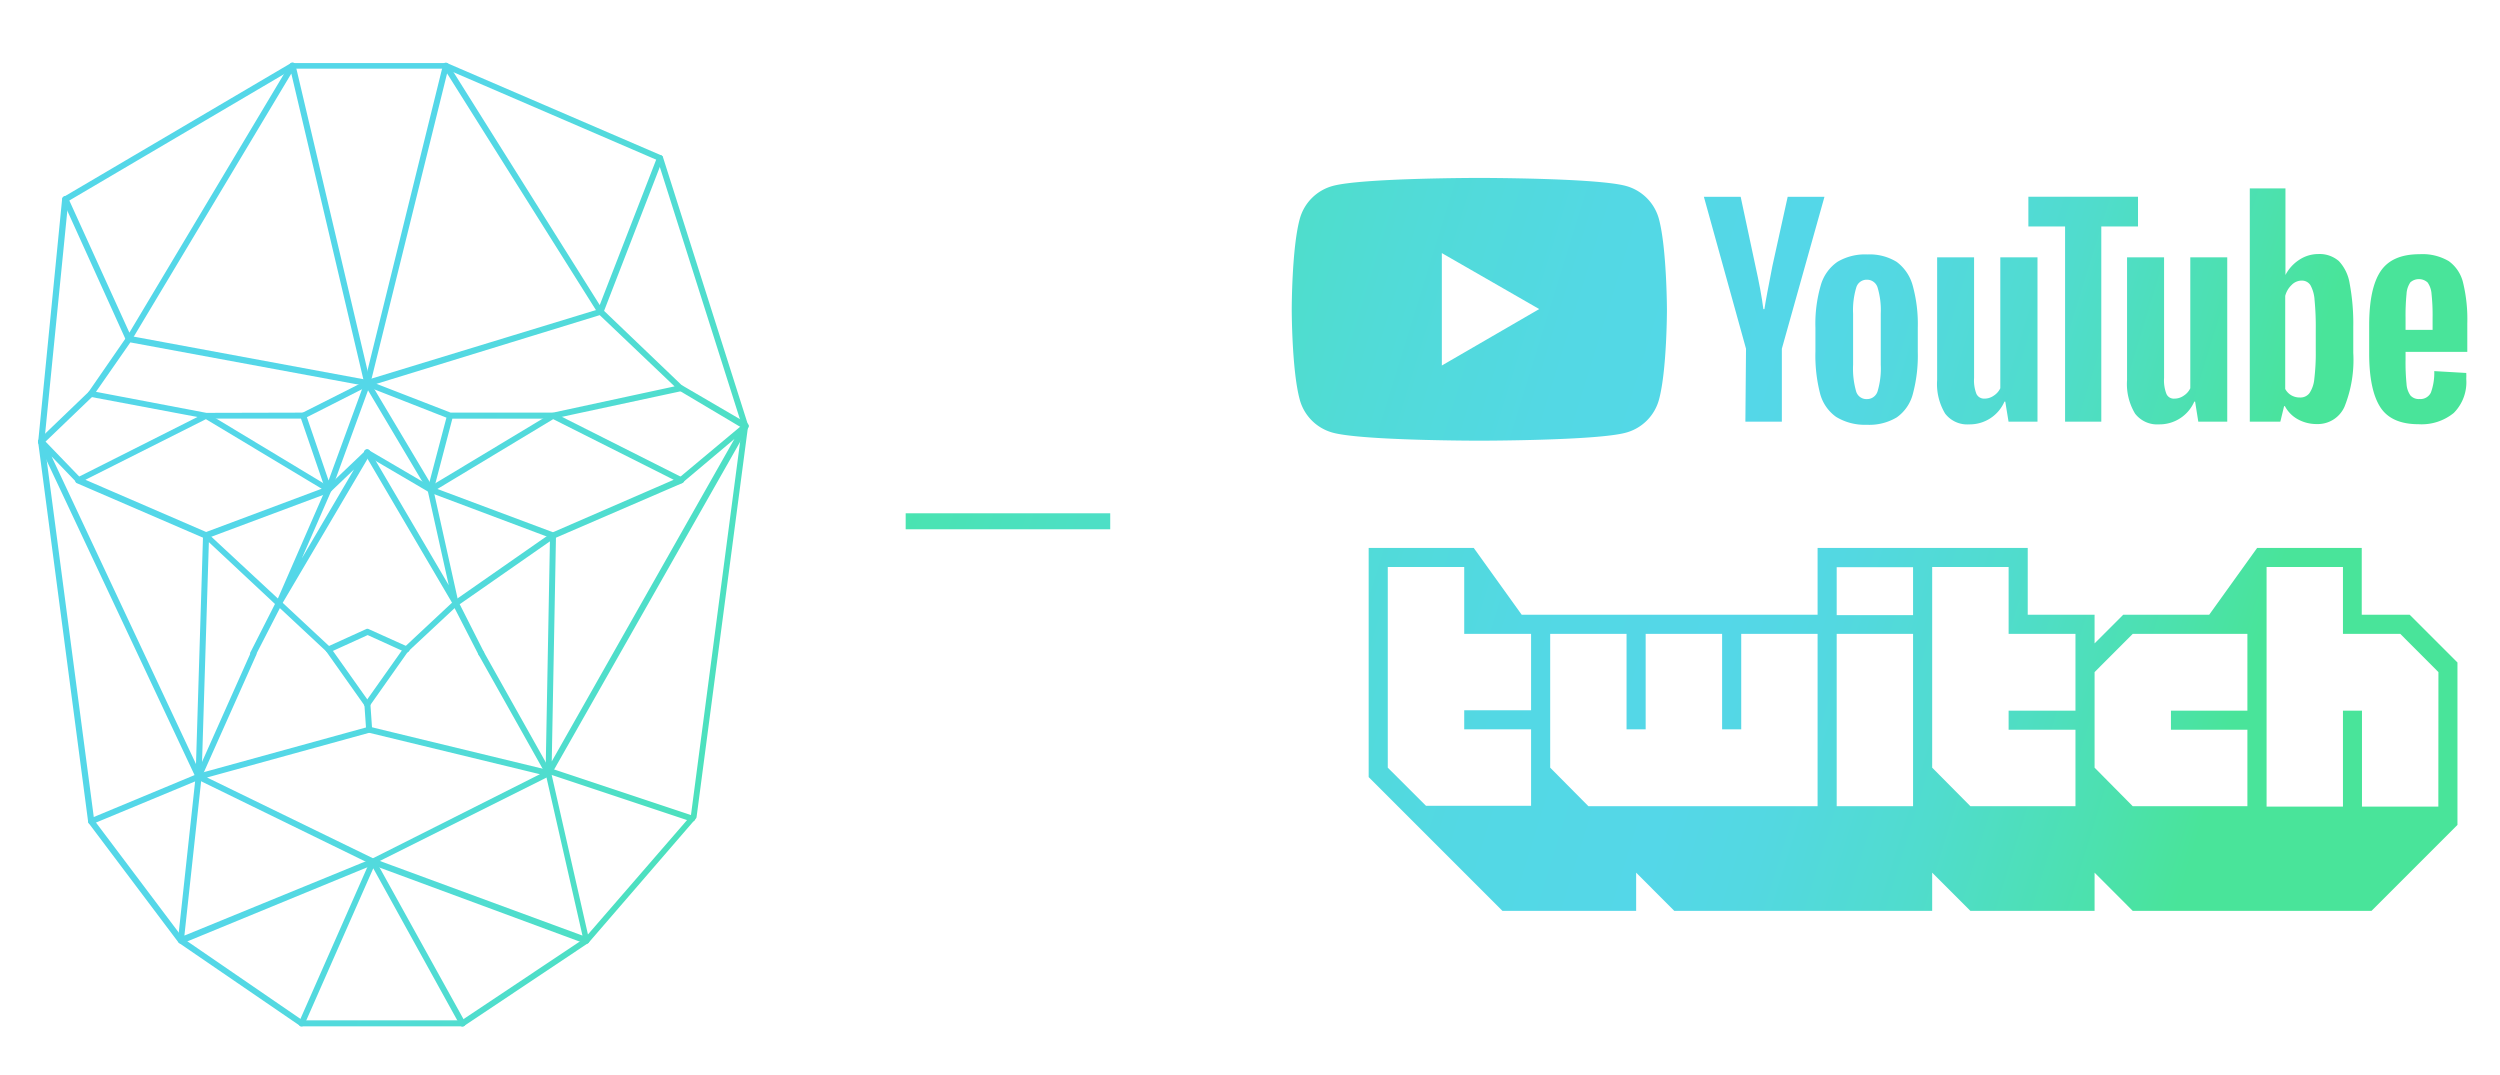
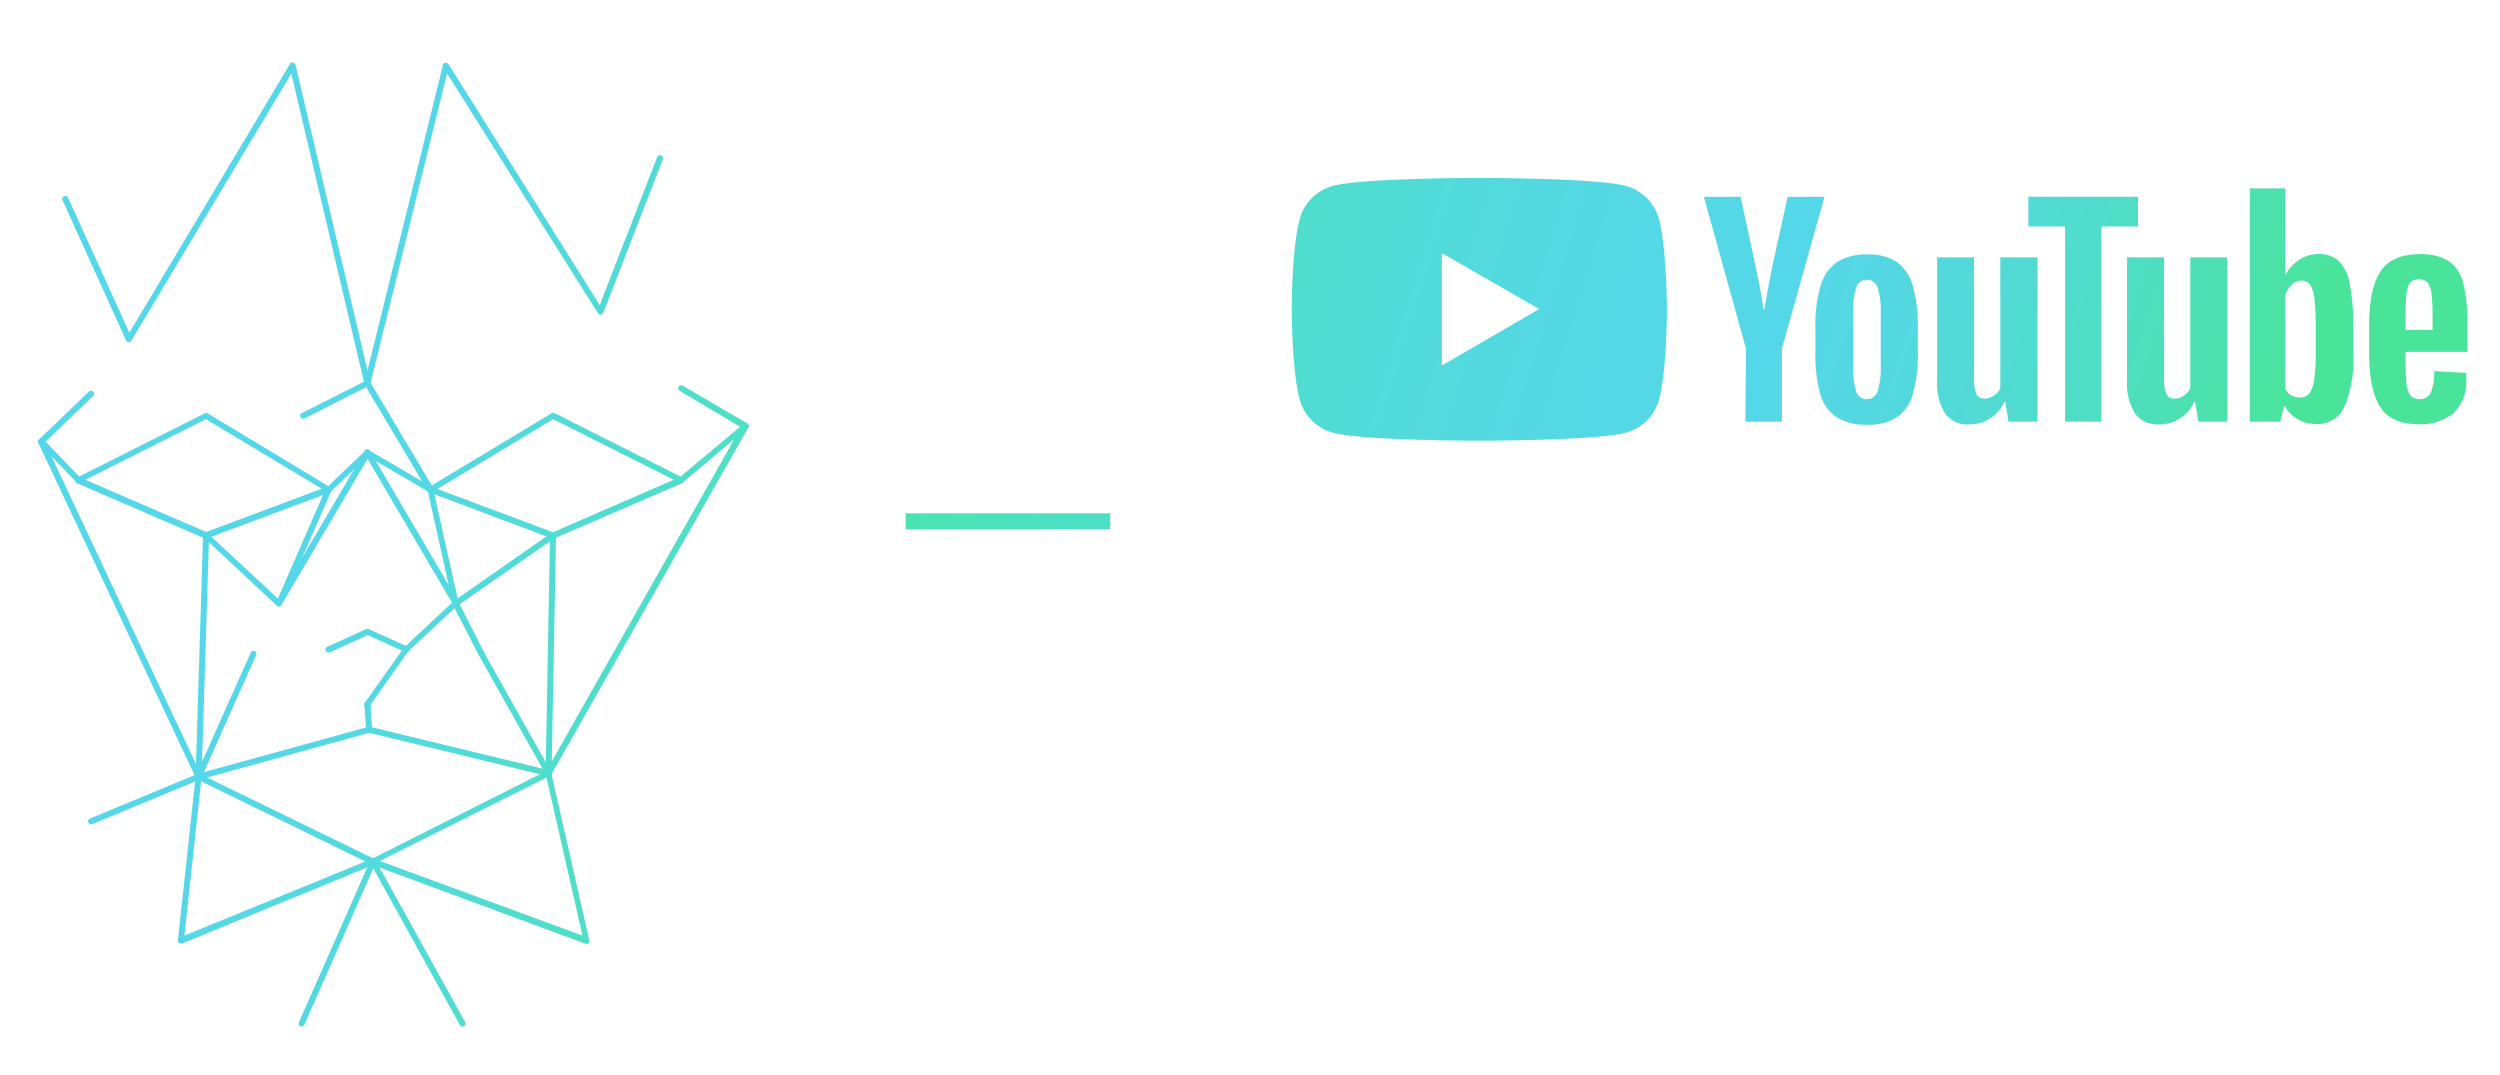
<svg xmlns="http://www.w3.org/2000/svg" xmlns:xlink="http://www.w3.org/1999/xlink" viewBox="0 0 312.64 134.38">
  <defs>
    <style>.cls-1{fill:url(#Unbenannter_Verlauf_317);}.cls-2{fill:url(#Unbenannter_Verlauf_317-2);}.cls-3{fill:url(#Unbenannter_Verlauf_317-3);}.cls-4{fill:url(#Unbenannter_Verlauf_317-4);}.cls-5{fill:url(#Unbenannter_Verlauf_317-5);}.cls-6{fill:url(#Unbenannter_Verlauf_317-6);}.cls-7{fill:url(#Unbenannter_Verlauf_317-7);}.cls-8{fill:url(#Unbenannter_Verlauf_317-8);}.cls-9{fill:url(#Unbenannter_Verlauf_317-9);}.cls-10{fill:url(#Unbenannter_Verlauf_317-10);}.cls-11{fill:url(#Unbenannter_Verlauf_317-11);}.cls-12{fill:url(#Unbenannter_Verlauf_317-12);}.cls-13{fill:url(#Unbenannter_Verlauf_317-13);}.cls-14{fill:url(#Unbenannter_Verlauf_317-14);}.cls-15{fill:url(#Unbenannter_Verlauf_317-15);}.cls-16{fill:url(#Unbenannter_Verlauf_317-16);}.cls-17{fill:url(#Unbenannter_Verlauf_317-17);}.cls-18{fill:url(#Unbenannter_Verlauf_317-18);}.cls-19{fill:url(#Unbenannter_Verlauf_317-19);}.cls-20{fill:url(#Unbenannter_Verlauf_317-20);}.cls-21{fill:url(#Unbenannter_Verlauf_317-21);}.cls-22{fill:url(#Unbenannter_Verlauf_317-22);}.cls-23{fill:url(#Unbenannter_Verlauf_317-23);}.cls-24{fill:url(#Unbenannter_Verlauf_317-25);}.cls-25{fill:url(#Unbenannter_Verlauf_317-26);}.cls-26{fill:url(#Unbenannter_Verlauf_317-27);}.cls-27{fill:url(#Unbenannter_Verlauf_317-28);}.cls-28{fill:url(#Unbenannter_Verlauf_317-29);}.cls-29{fill:url(#Unbenannter_Verlauf_317-30);}.cls-30{fill:url(#Unbenannter_Verlauf_317-31);}.cls-31{fill:url(#Unbenannter_Verlauf_317-32);}.cls-32{fill:url(#Unbenannter_Verlauf_317-33);}</style>
    <linearGradient id="Unbenannter_Verlauf_317" x1="41.04" y1="66.33" x2="269.34" y2="136.91" gradientUnits="userSpaceOnUse">
      <stop offset="0" stop-color="#54d7e8" />
      <stop offset="0.08" stop-color="#52dadc" />
      <stop offset="0.23" stop-color="#4ce1bc" />
      <stop offset="0.28" stop-color="#49e4af" />
      <stop offset="0.36" stop-color="#4ce0c1" />
      <stop offset="0.48" stop-color="#51dbd7" />
      <stop offset="0.59" stop-color="#53d8e4" />
      <stop offset="0.7" stop-color="#54d7e8" />
      <stop offset="0.76" stop-color="#53d8e1" />
      <stop offset="0.85" stop-color="#50dccd" />
      <stop offset="0.95" stop-color="#4ce1ad" />
      <stop offset="1" stop-color="#49e49a" />
    </linearGradient>
    <linearGradient id="Unbenannter_Verlauf_317-2" x1="26.59" y1="113.04" x2="254.89" y2="183.63" xlink:href="#Unbenannter_Verlauf_317" />
    <linearGradient id="Unbenannter_Verlauf_317-3" x1="32.36" y1="94.41" x2="260.65" y2="164.99" xlink:href="#Unbenannter_Verlauf_317" />
    <linearGradient id="Unbenannter_Verlauf_317-4" x1="37.59" y1="77.47" x2="265.89" y2="148.06" xlink:href="#Unbenannter_Verlauf_317" />
    <linearGradient id="Unbenannter_Verlauf_317-5" x1="36.63" y1="80.59" x2="264.92" y2="151.18" xlink:href="#Unbenannter_Verlauf_317" />
    <linearGradient id="Unbenannter_Verlauf_317-6" x1="37.36" y1="78.21" x2="265.66" y2="148.8" xlink:href="#Unbenannter_Verlauf_317" />
    <linearGradient id="Unbenannter_Verlauf_317-7" x1="31.66" y1="96.66" x2="259.96" y2="167.25" xlink:href="#Unbenannter_Verlauf_317" />
    <linearGradient id="Unbenannter_Verlauf_317-8" x1="33.41" y1="91.01" x2="261.7" y2="161.6" xlink:href="#Unbenannter_Verlauf_317" />
    <linearGradient id="Unbenannter_Verlauf_317-9" x1="34.89" y1="86.22" x2="263.18" y2="156.8" xlink:href="#Unbenannter_Verlauf_317" />
    <linearGradient id="Unbenannter_Verlauf_317-10" x1="41.64" y1="64.39" x2="269.94" y2="134.97" xlink:href="#Unbenannter_Verlauf_317" />
    <linearGradient id="Unbenannter_Verlauf_317-11" x1="35.98" y1="82.67" x2="264.28" y2="153.26" xlink:href="#Unbenannter_Verlauf_317" />
    <linearGradient id="Unbenannter_Verlauf_317-12" x1="45.42" y1="52.14" x2="273.72" y2="122.73" xlink:href="#Unbenannter_Verlauf_317" />
    <linearGradient id="Unbenannter_Verlauf_317-13" x1="42.07" y1="62.98" x2="270.37" y2="133.56" xlink:href="#Unbenannter_Verlauf_317" />
    <linearGradient id="Unbenannter_Verlauf_317-14" x1="41.07" y1="66.22" x2="269.37" y2="136.81" xlink:href="#Unbenannter_Verlauf_317" />
    <linearGradient id="Unbenannter_Verlauf_317-15" x1="43.9" y1="57.06" x2="272.2" y2="127.65" xlink:href="#Unbenannter_Verlauf_317" />
    <linearGradient id="Unbenannter_Verlauf_317-16" x1="43.26" y1="59.15" x2="271.55" y2="129.73" xlink:href="#Unbenannter_Verlauf_317" />
    <linearGradient id="Unbenannter_Verlauf_317-17" x1="47.1" y1="46.71" x2="275.4" y2="117.29" xlink:href="#Unbenannter_Verlauf_317" />
    <linearGradient id="Unbenannter_Verlauf_317-18" x1="42.15" y1="62.73" x2="270.45" y2="133.31" xlink:href="#Unbenannter_Verlauf_317" />
    <linearGradient id="Unbenannter_Verlauf_317-19" x1="49.59" y1="38.67" x2="277.89" y2="109.26" xlink:href="#Unbenannter_Verlauf_317" />
    <linearGradient id="Unbenannter_Verlauf_317-20" x1="50.93" y1="34.33" x2="279.23" y2="104.92" xlink:href="#Unbenannter_Verlauf_317" />
    <linearGradient id="Unbenannter_Verlauf_317-21" x1="52.69" y1="28.64" x2="280.99" y2="99.23" xlink:href="#Unbenannter_Verlauf_317" />
    <linearGradient id="Unbenannter_Verlauf_317-22" x1="34.9" y1="86.18" x2="263.2" y2="156.76" xlink:href="#Unbenannter_Verlauf_317" />
    <linearGradient id="Unbenannter_Verlauf_317-23" x1="48.78" y1="41.3" x2="277.07" y2="111.88" xlink:href="#Unbenannter_Verlauf_317" />
    <linearGradient id="Unbenannter_Verlauf_317-25" x1="77.13" y1="-5.9" x2="285.39" y2="58.49" xlink:href="#Unbenannter_Verlauf_317" />
    <linearGradient id="Unbenannter_Verlauf_317-26" x1="83.17" y1="-25.43" x2="291.42" y2="38.96" xlink:href="#Unbenannter_Verlauf_317" />
    <linearGradient id="Unbenannter_Verlauf_317-27" x1="77.31" y1="-6.47" x2="285.56" y2="57.92" xlink:href="#Unbenannter_Verlauf_317" />
    <linearGradient id="Unbenannter_Verlauf_317-28" x1="78.53" y1="-10.43" x2="286.79" y2="53.95" xlink:href="#Unbenannter_Verlauf_317" />
    <linearGradient id="Unbenannter_Verlauf_317-29" x1="80.6" y1="-17.13" x2="288.86" y2="47.26" xlink:href="#Unbenannter_Verlauf_317" />
    <linearGradient id="Unbenannter_Verlauf_317-30" x1="80.76" y1="-17.62" x2="289.01" y2="46.77" xlink:href="#Unbenannter_Verlauf_317" />
    <linearGradient id="Unbenannter_Verlauf_317-31" x1="82.71" y1="-23.95" x2="290.97" y2="40.44" xlink:href="#Unbenannter_Verlauf_317" />
    <linearGradient id="Unbenannter_Verlauf_317-32" x1="73.96" y1="4.35" x2="282.22" y2="68.74" xlink:href="#Unbenannter_Verlauf_317" />
    <linearGradient id="Unbenannter_Verlauf_317-33" x1="70.24" y1="38.22" x2="275.79" y2="101.77" xlink:href="#Unbenannter_Verlauf_317" />
  </defs>
  <g id="Ebene_2" data-name="Ebene 2">
-     <path class="cls-1" d="M57.84,128.35H37.73a.36.36,0,0,1-.22-.07l-15.1-10.34-.09-.08L11.09,102.94a.36.36,0,0,1-.07-.18L4.77,55.29l3-30.41A.36.36,0,0,1,8,24.6L36.39,7.89a.34.34,0,0,1,.19,0H55.76a.4.4,0,0,1,.15,0L82.7,19.43a.35.35,0,0,1,.21.23L93.55,53.15a.44.44,0,0,1,0,.16l-6.44,48.87a.34.34,0,0,1-.09.19l-13.39,15.5-.08.07L58.05,128.29A.37.37,0,0,1,57.84,128.35Zm-20-.75H57.73l15.38-10.26L86.4,102,92.81,53.3,82.25,20.05,55.68,8.59h-19L8.54,25.15l-3,30.12,6.24,47.3,11.13,14.79Z" />
    <path class="cls-2" d="M37.73,128.35a.4.4,0,0,1-.15,0,.39.39,0,0,1-.2-.5l8.92-20.23a.38.38,0,0,1,.33-.22.42.42,0,0,1,.34.19l11.2,20.23a.37.37,0,0,1-.15.51.38.38,0,0,1-.51-.14L46.68,108.59l-8.61,19.54A.37.37,0,0,1,37.73,128.35Z" />
    <path class="cls-3" d="M46.64,108.12a.29.29,0,0,1-.16,0L24.67,97.47a.37.37,0,0,1,.07-.7l21.33-5.88a.6.6,0,0,1,.19,0l22.43,5.44a.38.38,0,0,1,.08.7l-22,11A.33.33,0,0,1,46.64,108.12ZM25.89,97.23l20.75,10.1L67.52,96.82,46.17,91.64Z" />
    <path class="cls-4" d="M45.94,88.46a.39.39,0,0,1-.21-.06.38.38,0,0,1-.09-.53L50.5,81l6.25-5.84a.36.36,0,0,1,.32-.09.39.39,0,0,1,.27.2l3.18,6.28a.39.39,0,0,1-.16.51.38.38,0,0,1-.51-.17l-3-5.84-5.83,5.44-4.81,6.82A.37.37,0,0,1,45.94,88.46Z" />
-     <path class="cls-5" d="M45.94,88.46a.37.37,0,0,1-.3-.15l-4.86-6.87L35,76.05l-3,5.84a.37.37,0,0,1-.5.17.38.38,0,0,1-.17-.51l3.19-6.28a.35.35,0,0,1,.27-.2.38.38,0,0,1,.32.09l6.2,5.78,4.91,6.93a.38.38,0,0,1-.09.53A.43.43,0,0,1,45.94,88.46Z" />
    <path class="cls-6" d="M41.08,81.59a.37.37,0,0,1-.34-.22.37.37,0,0,1,.19-.49l4.86-2.21a.34.34,0,0,1,.31,0L51,80.88a.37.37,0,0,1-.31.68l-4.71-2.14-4.7,2.14A.45.45,0,0,1,41.08,81.59Z" />
    <path class="cls-7" d="M22.62,118a.35.35,0,0,1-.22-.08.38.38,0,0,1-.15-.34L24.4,97.72l-12.86,5.34a.37.37,0,1,1-.29-.69l13.44-5.59a.38.38,0,0,1,.52.39L23.06,117,46.5,107.4a.36.36,0,0,1,.27,0L72.84,117,68.25,96.83,59.86,81.9a.37.37,0,1,1,.65-.36l8.42,15a.42.42,0,0,1,0,.1l4.76,20.94a.38.38,0,0,1-.5.43l-26.58-9.83L22.76,118A.32.32,0,0,1,22.62,118Z" />
    <path class="cls-8" d="M24.84,97.51a.47.47,0,0,1-.16,0,.37.37,0,0,1-.19-.49l6.87-15.41a.37.37,0,0,1,.49-.19.37.37,0,0,1,.19.49L25.18,97.28A.38.38,0,0,1,24.84,97.51Z" />
    <path class="cls-9" d="M46.17,91.63a.38.38,0,0,1-.38-.35l-.22-3.16a.37.37,0,0,1,.35-.4.38.38,0,0,1,.4.34l.22,3.17a.38.38,0,0,1-.35.4Z" />
    <path class="cls-10" d="M25.77,67.34a.4.4,0,0,1-.15,0l-16-6.91a.37.37,0,0,1-.22-.33.37.37,0,0,1,.2-.35l16-8.06a.38.38,0,0,1,.36,0l15.32,9.24a.38.38,0,0,1,.18.35.38.38,0,0,1-.25.32L25.9,67.32ZM10.68,60l15.1,6.53,14.45-5.41L25.75,52.42Z" />
    <path class="cls-11" d="M24.84,97.51a.38.38,0,0,1-.34-.22L4.8,55.4a.36.36,0,0,1,.13-.47.36.36,0,0,1,.48,0l4.65,4.82a.37.37,0,0,1,0,.53.38.38,0,0,1-.53,0l-3.08-3.2L24.51,95.55,25.39,67a.4.4,0,0,1,.23-.33.36.36,0,0,1,.4.07l9.12,8.47a.38.38,0,0,1,0,.53.37.37,0,0,1-.53,0L26.12,67.8l-.91,29.34a.38.38,0,0,1-.3.36Z" />
    <path class="cls-12" d="M69.16,67.34l-.13,0L53.71,61.58a.37.37,0,0,1-.24-.32.38.38,0,0,1,.18-.35L69,51.67a.38.38,0,0,1,.36,0l16,8.06a.39.39,0,0,1,.21.35.38.38,0,0,1-.23.33l-16,6.91A.4.4,0,0,1,69.16,67.34ZM54.7,61.15l14.45,5.41L84.25,60,69.18,52.42Z" />
    <path class="cls-13" d="M68.6,97.07h-.1a.38.38,0,0,1-.27-.37l.54-29L57.22,75.75a.38.38,0,0,1-.43-.62l12.15-8.47a.38.38,0,0,1,.4,0,.35.35,0,0,1,.19.33L69,95.22,91.84,54.9l-6.46,5.44a.38.38,0,0,1-.53,0,.37.37,0,0,1,0-.53L93,53a.38.38,0,0,1,.57.47L68.93,96.88A.39.39,0,0,1,68.6,97.07Z" />
    <path class="cls-14" d="M34.88,75.81a.38.38,0,0,1-.17,0,.38.38,0,0,1-.17-.48l6.2-14.21a.36.36,0,0,1,.08-.12l4.86-4.63a.39.39,0,0,1,.5,0,.4.4,0,0,1,.09.49L35.21,75.63A.38.38,0,0,1,34.88,75.81ZM41.4,61.45l-3.66,8.39,6.53-11.13Z" />
    <path class="cls-15" d="M53.84,61.6a.34.34,0,0,1-.19-.05l-7.9-4.63a.36.36,0,0,1-.18-.32.32.32,0,0,1,0-.19.37.37,0,0,1,.51-.14L54,60.91a.37.37,0,0,1,.19.32.45.45,0,0,1,0,.19A.38.38,0,0,1,53.84,61.6Z" />
    <path class="cls-16" d="M57,75.81a.36.36,0,0,1-.32-.18L45.62,56.79a.38.38,0,1,1,.65-.38l9.85,16.78L53.49,61.37,45.62,48.13a.37.37,0,0,1,.13-.51.38.38,0,0,1,.52.13L54.17,61a.36.36,0,0,1,0,.11l3.16,14.21a.38.38,0,0,1-.23.43Z" />
-     <path class="cls-17" d="M53.84,61.6h-.09a.38.38,0,0,1-.27-.46l2.35-8.91-9.67-3.79L41.44,61.36a.38.38,0,0,1-.36.24h0a.37.37,0,0,1-.35-.25l-3.09-9H25.77L11.32,49.63a.35.35,0,0,1-.27-.23.36.36,0,0,1,0-.35l4.74-6.86A.38.38,0,0,1,16.2,42l29.72,5.51L75,38.63a.38.38,0,0,1,.37.08l10,9.57a.41.41,0,0,1,.11.38.38.38,0,0,1-.29.26l-16,3.44H56.57l-2.36,9A.38.38,0,0,1,53.84,61.6Zm-15.93-10a.39.39,0,0,1,.36.25l2.82,8.24,4.35-11.88L16.3,42.82,12,49l13.81,2.63Zm18.44,0H69.16l15.2-3.28L75,39.41,47.08,48Z" />
    <path class="cls-18" d="M5.14,55.61a.39.39,0,0,1-.27-.11.37.37,0,0,1,0-.53l6.25-6a.39.39,0,0,1,.54,0,.38.38,0,0,1,0,.53l-6.25,6A.37.37,0,0,1,5.14,55.61Z" />
    <path class="cls-19" d="M93.2,53.64a.41.41,0,0,1-.19,0L85,48.88a.37.37,0,0,1,.37-.65l8.06,4.71a.37.37,0,0,1-.18.7Z" />
    <path class="cls-20" d="M37.91,52.37a.36.36,0,0,1-.33-.21.37.37,0,0,1,.16-.5l7.77-3.92L36.43,9.2l-20,33.4a.34.34,0,0,1-.35.18.38.38,0,0,1-.32-.22L7.84,25.08a.38.38,0,1,1,.69-.31L16.18,41.6,36.26,8a.36.36,0,0,1,.38-.18.39.39,0,0,1,.31.28l9.36,39.73a.36.36,0,0,1-.2.42l-8,4.06A.33.33,0,0,1,37.91,52.37Z" />
    <path class="cls-21" d="M45.94,48.31h-.09a.37.37,0,0,1-.27-.45L55.4,8.12a.35.35,0,0,1,.3-.28.4.4,0,0,1,.38.17L75,38.15l7.19-18.52a.37.37,0,0,1,.48-.21.39.39,0,0,1,.22.49L75.45,39.12a.39.39,0,0,1-.32.24.38.38,0,0,1-.35-.18l-18.87-30L46.31,48A.38.38,0,0,1,45.94,48.31Z" />
-     <path class="cls-22" d="M86.56,102.73a.25.25,0,0,1-.12,0l-18-6a.38.38,0,0,1-.23-.48.36.36,0,0,1,.47-.23l18,6a.38.38,0,0,1,.24.48A.38.38,0,0,1,86.56,102.73Z" />
    <rect class="cls-23" x="113.26" y="64.19" width="25.58" height="2" />
    <rect class="cls-23" x="125.06" y="52.4" width="2" height="25.58" />
    <path class="cls-24" d="M229.61,52.13a5.21,5.21,0,0,1-2-2.92,19.16,19.16,0,0,1-.58-5.26V41a17.22,17.22,0,0,1,.67-5.33,5.33,5.33,0,0,1,2.09-2.93,6.75,6.75,0,0,1,3.74-.92,6.45,6.45,0,0,1,3.66.93,5.47,5.47,0,0,1,2,2.94,18.11,18.11,0,0,1,.64,5.31v3a18.42,18.42,0,0,1-.62,5.28,5.18,5.18,0,0,1-2,2.91,6.68,6.68,0,0,1-3.77.93A6.86,6.86,0,0,1,229.61,52.13Zm5.2-3.22a9.94,9.94,0,0,0,.39-3.29v-6.4a9.84,9.84,0,0,0-.39-3.24,1.38,1.38,0,0,0-1.36-1,1.35,1.35,0,0,0-1.32,1,9.84,9.84,0,0,0-.39,3.24v6.4a10.34,10.34,0,0,0,.37,3.29,1.34,1.34,0,0,0,1.34,1A1.38,1.38,0,0,0,234.81,48.91Z" />
    <path class="cls-25" d="M300.83,44v1a26.9,26.9,0,0,0,.12,3,2.79,2.79,0,0,0,.48,1.44,1.37,1.37,0,0,0,1.14.46,1.45,1.45,0,0,0,1.43-.81,7.26,7.26,0,0,0,.42-2.68l4,.23a7.12,7.12,0,0,1,0,.74,5.46,5.46,0,0,1-1.56,4.26,6.35,6.35,0,0,1-4.41,1.41q-3.42,0-4.79-2.15t-1.38-6.64V40.68q0-4.63,1.43-6.76c.95-1.42,2.57-2.13,4.88-2.13a6.46,6.46,0,0,1,3.65.87,4.64,4.64,0,0,1,1.79,2.72,19.46,19.46,0,0,1,.52,5.09V44Zm.58-8.66a2.85,2.85,0,0,0-.46,1.43,27.27,27.27,0,0,0-.12,3v1.48h3.38V39.77a24.93,24.93,0,0,0-.13-3,2.83,2.83,0,0,0-.49-1.44,1.61,1.61,0,0,0-2.18,0Z" />
    <path class="cls-26" d="M218.35,43.61l-5.27-19h4.6l1.84,8.62c.47,2.12.81,3.93,1,5.43h.13c.16-1.08.51-2.87,1-5.4l1.91-8.65h4.6l-5.33,19v9.12h-4.56Z" />
    <path class="cls-27" d="M254.8,32.18V52.73h-3.62l-.41-2.51h-.1a4.73,4.73,0,0,1-4.42,2.85,3.47,3.47,0,0,1-3-1.35,7.18,7.18,0,0,1-1-4.19V32.18h4.62V47.27a4.64,4.64,0,0,0,.3,2,1.05,1.05,0,0,0,1,.58,2,2,0,0,0,1.16-.37,2.22,2.22,0,0,0,.82-.93V32.18Z" />
    <path class="cls-28" d="M278.53,32.18V52.73h-3.62l-.4-2.51h-.1A4.74,4.74,0,0,1,270,53.07a3.48,3.48,0,0,1-3-1.35,7.18,7.18,0,0,1-1-4.19V32.18h4.63V47.27a4.64,4.64,0,0,0,.3,2,1,1,0,0,0,1,.58,2,2,0,0,0,1.16-.37,2.22,2.22,0,0,0,.82-.93V32.18Z" />
    <path class="cls-29" d="M267.37,28.32h-4.59V52.73h-4.53V28.32h-4.59V24.6h13.71Z" />
    <path class="cls-30" d="M293.84,35.46a5.32,5.32,0,0,0-1.35-2.81,3.68,3.68,0,0,0-2.59-.88,4.3,4.3,0,0,0-2.38.73,5,5,0,0,0-1.71,1.89h0V23.56h-4.46V52.73h3.82l.47-1.94h.1a4,4,0,0,0,1.61,1.64,4.81,4.81,0,0,0,2.38.6,3.65,3.65,0,0,0,3.46-2.16,15.69,15.69,0,0,0,1.1-6.76V40.86A27,27,0,0,0,293.84,35.46Zm-4.24,8.39a26.69,26.69,0,0,1-.18,3.52,3.78,3.78,0,0,1-.62,1.81,1.42,1.42,0,0,1-1.18.53,2.1,2.1,0,0,1-1.05-.26,2,2,0,0,1-.79-.81V37a2.87,2.87,0,0,1,.81-1.37,1.75,1.75,0,0,1,1.24-.54,1.27,1.27,0,0,1,1.09.55,4.37,4.37,0,0,1,.53,1.87,34.86,34.86,0,0,1,.15,3.72Z" />
    <path class="cls-31" d="M207.46,27.39a5.87,5.87,0,0,0-4.14-4.14c-3.66-1-18.32-1-18.32-1s-14.66,0-18.32,1a5.87,5.87,0,0,0-4.14,4.14c-1,3.66-1,11.29-1,11.29s0,7.63,1,11.29a5.87,5.87,0,0,0,4.14,4.14c3.66,1,18.32,1,18.32,1s14.66,0,18.32-1A5.87,5.87,0,0,0,207.46,50c1-3.66,1-11.29,1-11.29S208.44,31.05,207.46,27.39ZM180.31,45.71V31.65l12.18,7Z" />
-     <path class="cls-32" d="M301.35,76.88h-6V68.52H282.27l-6,8.36H265.52l-3.58,3.58V76.88h-8.36V68.52H227.3v8.36h-37l-6-8.36H171.16V97.18l16.73,16.73h16.72v-4.78l4.77,4.78h32.25v-4.78l4.78,4.78h15.53v-4.78l4.77,4.78h29.86l10.75-10.75V82.85ZM191.47,88.82h-8.36v2.39h8.36v9.56H178.33L173.55,96V70.91h9.56v8.36h8.36Zm35.83,12H198.64L193.86,96V79.27h9.55V91.21h2.39V79.27h9.56V91.21h2.39V79.27h9.55Zm11.94,0h-9.55V79.27h9.55Zm0-23.89h-9.55v-6h9.55Zm20.31,11.94h-8.36v2.39h8.36v9.56H246.41L241.63,96V70.91h9.56v8.36h8.36Zm21.5,0h-9.56v2.39h9.56v9.56H266.71L261.94,96V84.05l4.77-4.78h14.34Zm23.88,12h-9.55v-12H293v12h-9.55V70.91H293v8.36h7.17l4.77,4.78Z" />
  </g>
</svg>